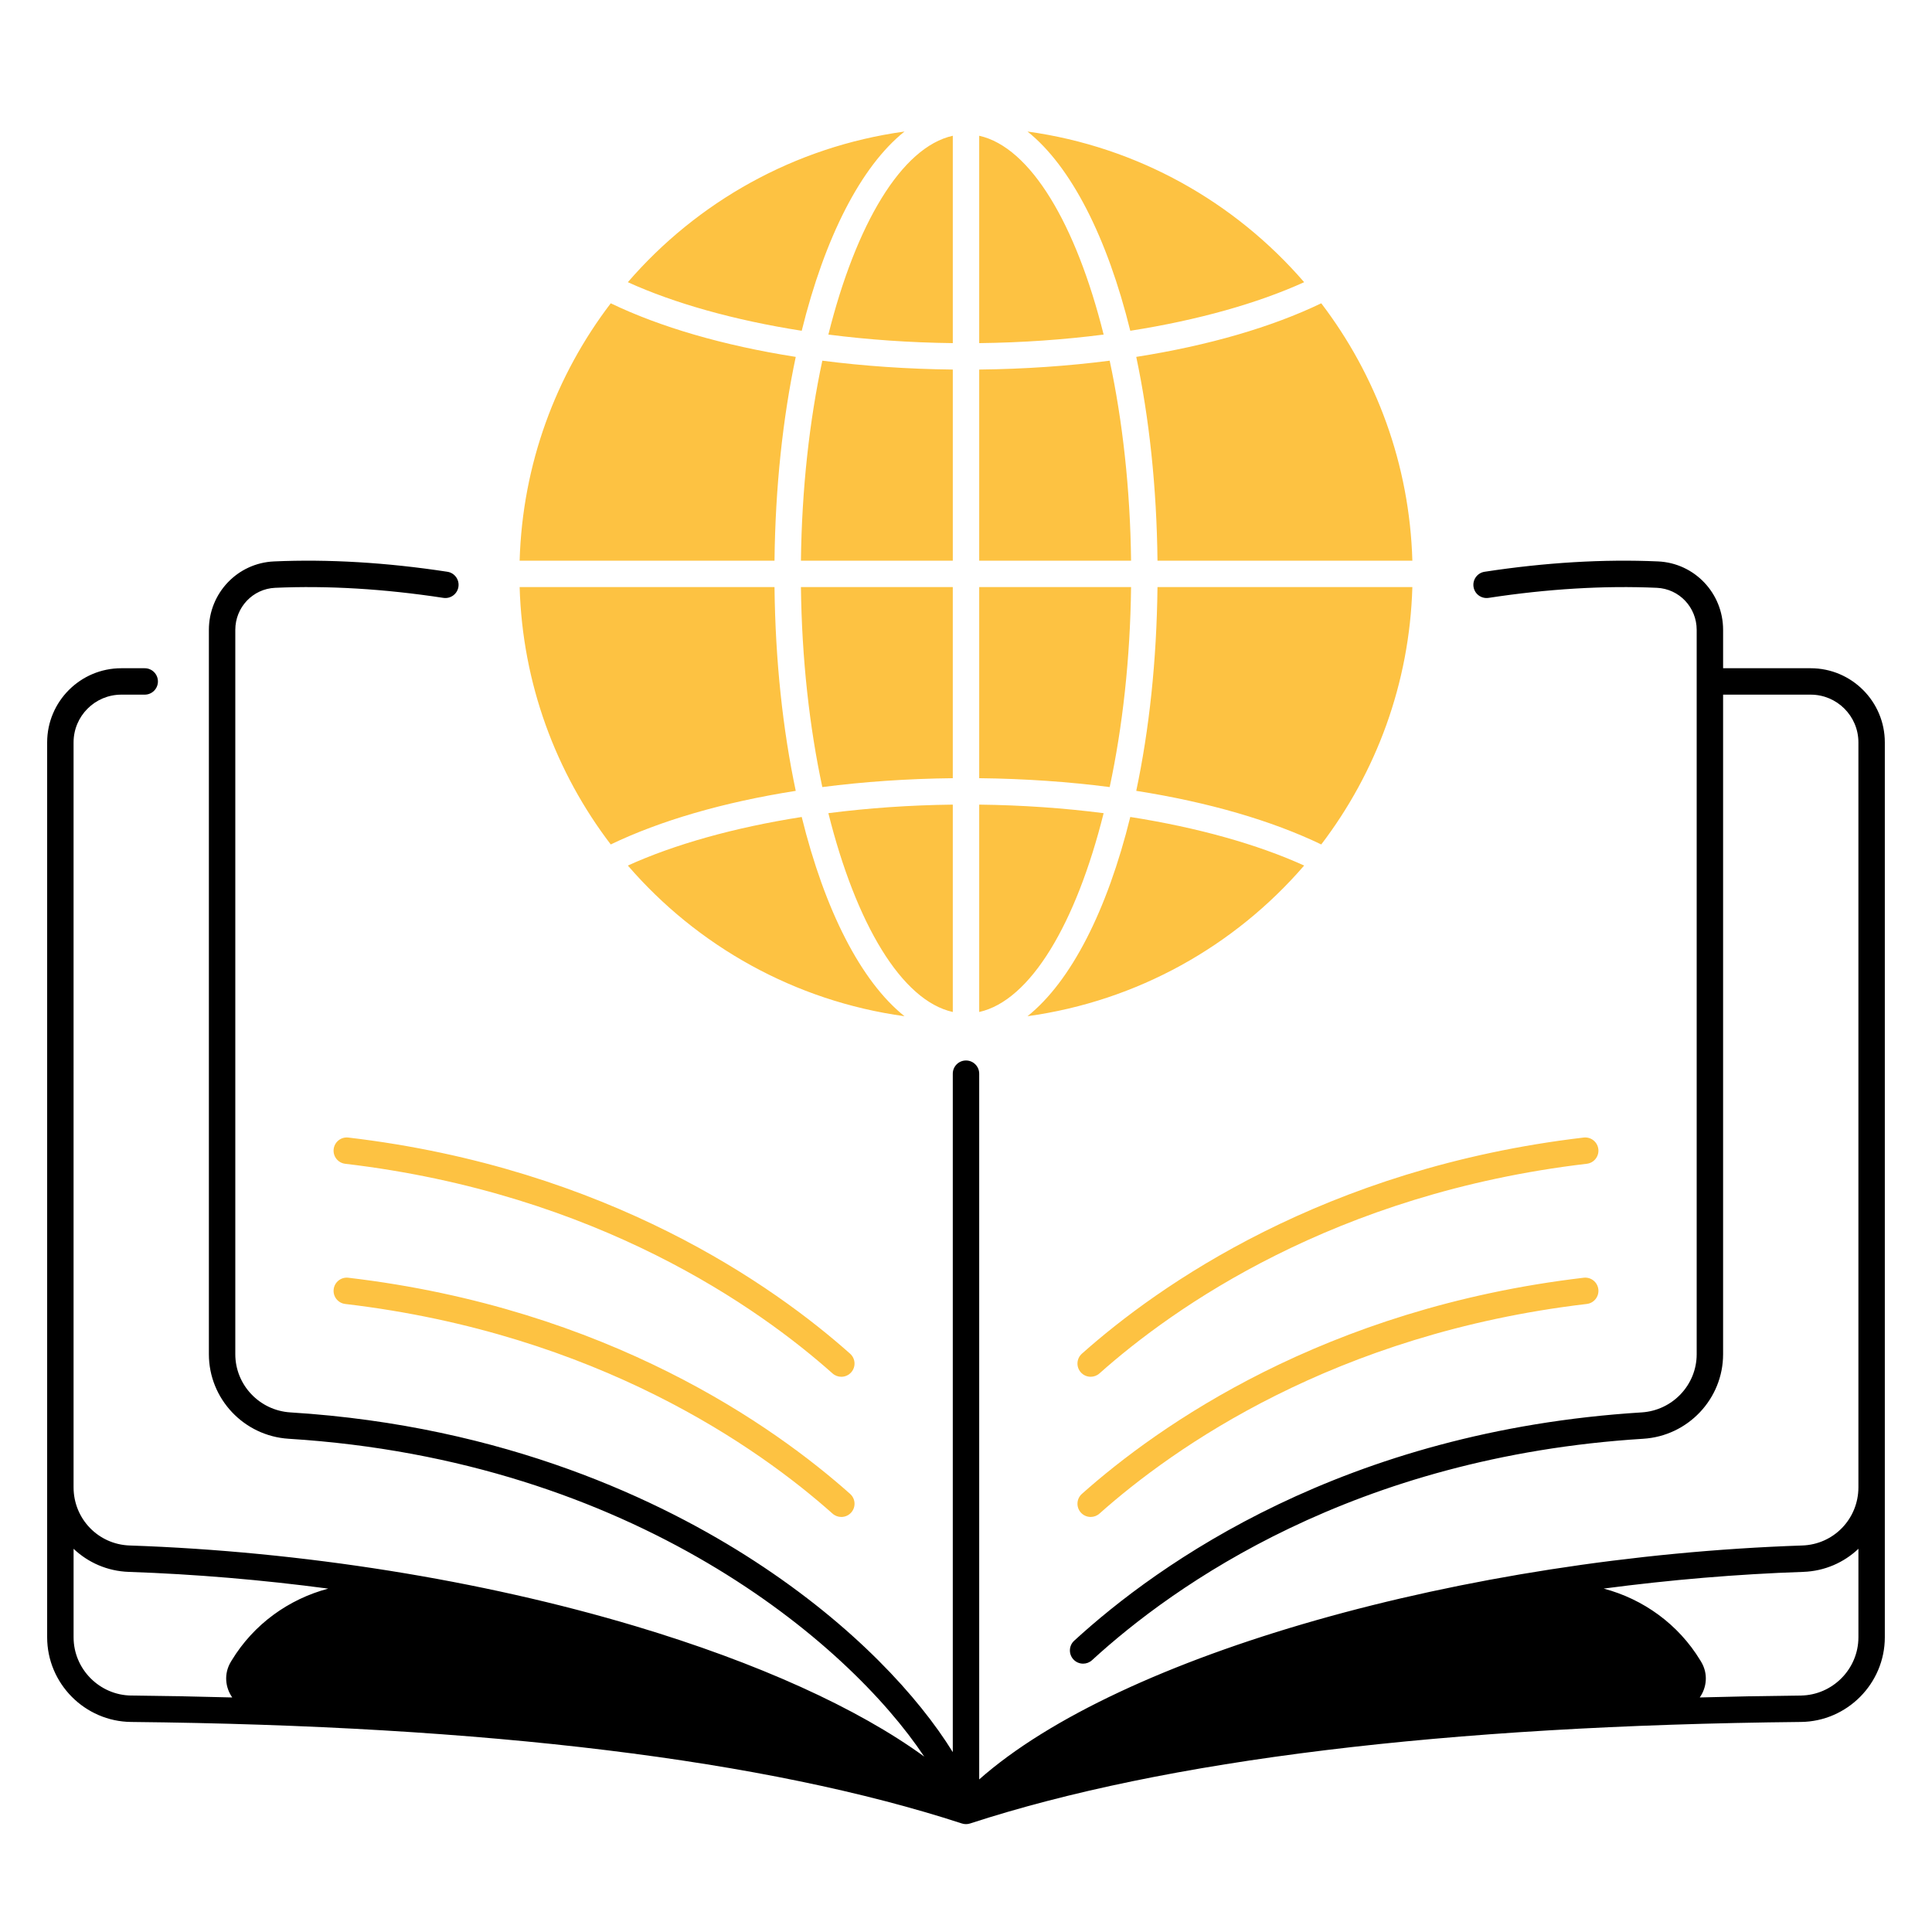
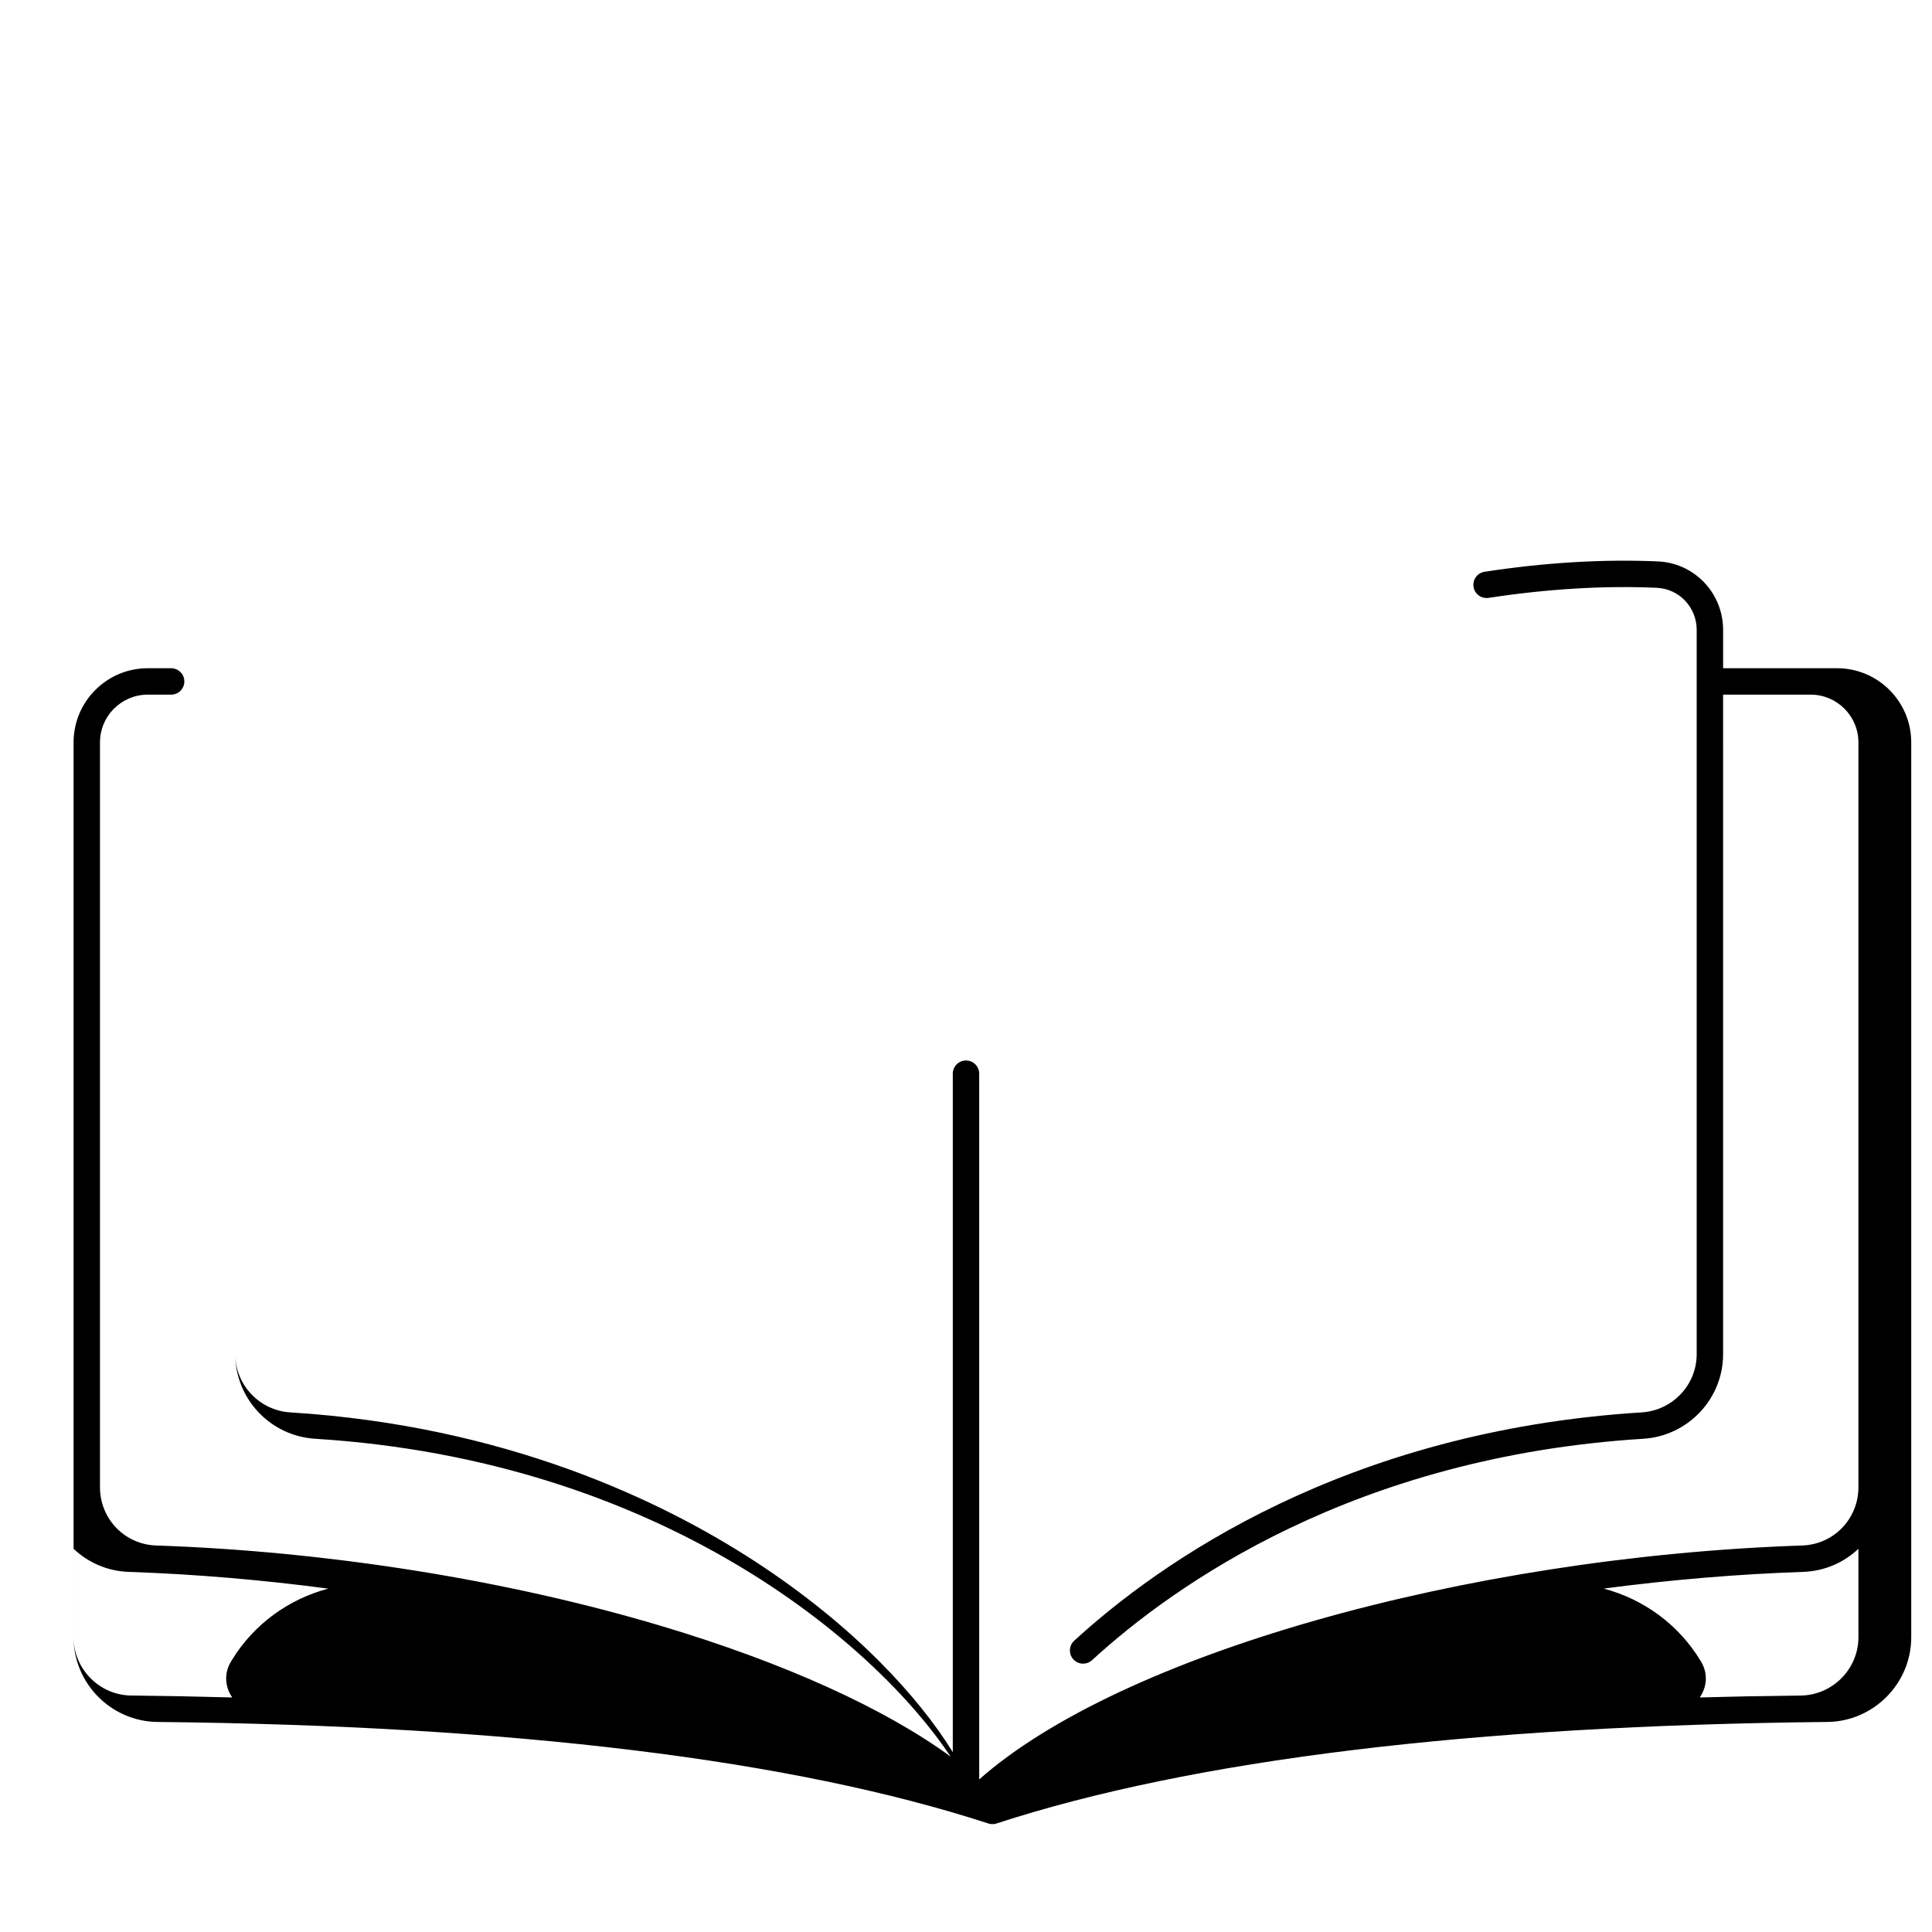
<svg xmlns="http://www.w3.org/2000/svg" id="SvgjsSvg1001" width="288" height="288" version="1.1">
  <defs id="SvgjsDefs1002" />
  <g id="SvgjsG1008">
    <svg viewBox="0 0 512 512" width="288" height="288">
-       <path d="M252.5 90.932V35.976c-13.604 3.024-25.676 23.469-32.973 52.689 10.464 1.345 21.543 2.133 32.973 2.267zM252.5 97.935c-12.082-.132-23.676-.946-34.576-2.351-3.402 15.879-5.445 33.949-5.668 52.999h40.245v-50.647zM252.5 155.582h-40.245c.224 19.05 2.266 37.12 5.668 52.999 10.9-1.405 22.495-2.219 34.576-2.351v-50.647zM259.5 35.976v54.957c11.431-.134 22.509-.923 32.974-2.267-7.297-29.22-19.37-49.665-32.974-52.689zM252.5 268.188v-54.957c-11.431.134-22.509.923-32.973 2.267 7.297 29.22 19.37 49.665 32.973 52.689zM299.537 87.657c17.945-2.811 33.776-7.286 46.076-12.875-18.35-21.254-44.135-35.904-73.313-39.924 11.54 9.22 21.128 28.05 27.237 52.799zM374.29 155.582h-67.543c-.213 19.575-2.215 37.876-5.629 54.002 19.226 3.015 35.985 7.927 49.028 14.203 14.519-19.034 23.399-42.598 24.144-68.206zM306.747 148.582h67.543c-.744-25.607-9.625-49.171-24.144-68.206-13.043 6.276-29.803 11.188-49.028 14.203 3.414 16.127 5.416 34.427 5.629 54.002zM210.882 94.58c-19.226-3.015-35.986-7.927-49.028-14.203-14.519 19.034-23.4 42.598-24.144 68.206h67.543c.214-19.575 2.215-37.876 5.629-54.002zM292.474 215.499c-10.464-1.345-21.543-2.133-32.974-2.267v54.957c13.604-3.024 25.676-23.469 32.974-52.689zM210.882 209.584c-3.414-16.127-5.416-34.427-5.629-54.002h-67.543c.744 25.607 9.625 49.171 24.144 68.206 13.042-6.276 29.802-11.188 49.028-14.203zM272.3 269.305c29.178-4.02 54.963-18.67 73.313-39.924-12.3-5.588-28.131-10.063-46.076-12.875-6.108 24.748-15.697 43.578-27.237 52.799zM212.463 216.507c-17.945 2.811-33.776 7.286-46.076 12.875 18.35 21.254 44.135 35.904 73.313 39.924-11.54-9.22-21.128-28.05-27.237-52.798zM299.745 155.582h-40.245v50.647c12.082.132 23.676.946 34.576 2.351 3.403-15.879 5.445-33.949 5.669-52.999zM239.7 34.859c-29.178 4.02-54.963 18.669-73.313 39.924 12.3 5.588 28.131 10.063 46.076 12.875 6.108-24.748 15.697-43.578 27.237-52.798zM294.076 95.584c-10.9 1.405-22.495 2.219-34.576 2.351v50.647h40.245c-.224-19.05-2.266-37.12-5.669-52.999zM92.31 338.614c-1.923-.224-3.659 1.148-3.885 3.067-.227 1.92 1.146 3.659 3.066 3.885 66.927 7.875 109.638 38.189 129.141 55.558.668.594 1.499.886 2.327.886.964 0 1.923-.396 2.614-1.172 1.286-1.443 1.158-3.656-.285-4.941-20.118-17.916-64.146-49.183-132.979-57.283zM225.288 358.745c-20.119-17.916-64.147-49.183-132.979-57.282-1.923-.224-3.659 1.148-3.885 3.067-.227 1.92 1.146 3.659 3.066 3.885 66.926 7.875 109.638 38.189 129.141 55.558.668.594 1.499.886 2.327.886.964 0 1.923-.396 2.615-1.172 1.285-1.443 1.157-3.656-.286-4.941zM419.691 338.614c-68.832 8.1-112.86 39.366-132.979 57.282-1.443 1.286-1.571 3.498-.286 4.941.692.776 1.651 1.172 2.615 1.172.828 0 1.659-.292 2.327-.886 19.503-17.369 62.215-47.682 129.142-55.558 1.92-.226 3.293-1.965 3.066-3.885-.226-1.919-1.954-3.29-3.885-3.067zM423.576 304.53c-.226-1.92-1.967-3.291-3.885-3.067-68.832 8.099-112.86 39.366-132.979 57.282-1.443 1.286-1.571 3.498-.286 4.941.692.776 1.651 1.172 2.615 1.172.828 0 1.659-.292 2.327-.886 19.503-17.369 62.215-47.683 129.142-55.558 1.92-.226 3.293-1.965 3.066-3.885z" fill="#fdc242" class="svgShape color000000-0 selectable" />
-       <path d="M479.853,177.09h-23.212v-10.164c0-9.744-7.58-17.713-17.256-18.144-14.402-.639-29.862,.282-45.954,2.742-1.91,.292-3.223,2.078-2.931,3.989,.292,1.911,2.065,3.22,3.989,2.931,15.64-2.391,30.64-3.29,44.585-2.668,5.925,.263,10.566,5.161,10.566,11.15v191.955c0,8.138-6.409,14.912-14.591,15.42-78.773,4.9-128.029,40.012-150.378,60.505-1.425,1.306-1.521,3.521-.215,4.945,.69,.753,1.635,1.135,2.581,1.135,.845,0,1.692-.304,2.364-.92,21.668-19.869,69.459-53.912,146.082-58.678,11.863-.738,21.156-10.58,21.156-22.407V184.09h23.212c6.974,0,12.647,5.674,12.647,12.647v197.401c0,8.367-6.532,15.146-14.869,15.432-89.721,3.052-180.909,29.038-218.131,61.997v-187.027c0-1.933-1.567-3.5-3.5-3.5s-3.5,1.567-3.5,3.5v179.793c-8.987-14.547-26.176-33.474-52.46-50.575-24.653-16.041-66.021-35.907-123.091-39.457-8.181-.509-14.59-7.282-14.59-15.42V166.926c0-5.989,4.642-10.887,10.566-11.15,13.945-.621,28.938,.277,44.577,2.667,1.91,.291,3.696-1.021,3.988-2.931,.292-1.911-1.021-3.697-2.932-3.989-16.09-2.459-31.548-3.379-45.944-2.74-9.677,.43-17.256,8.4-17.256,18.144v191.955c0,11.827,9.293,21.669,21.156,22.407,91.38,5.684,148.19,53.873,168.416,84.226-17.618-12.841-44.138-24.872-76.487-34.556-40.891-12.242-88.507-19.837-134.074-21.387-8.338-.287-14.87-7.065-14.87-15.432V196.737c0-6.974,5.674-12.647,12.647-12.647h6.208c1.933,0,3.5-1.567,3.5-3.5s-1.567-3.5-3.5-3.5h-6.208c-10.834,0-19.647,8.814-19.647,19.647v237.156c0,12.25,9.98,22.318,22.248,22.443,94.233,.96,168.309,10.013,220.168,26.905,.353,.115,.718,.172,1.084,.172s.731-.057,1.084-.172c51.859-16.892,125.935-25.944,220.168-26.905,12.268-.125,22.248-10.193,22.248-22.443V196.737c0-10.834-8.813-19.647-19.647-19.647ZM61.405,440.019c-.077,.127-.154,.254-.23,.382-1.893,3.152-1.488,6.79,.375,9.442-8.725-.243-17.632-.413-26.729-.506-8.448-.086-15.32-7.014-15.32-15.443v-23.446c3.826,3.625,8.93,5.923,14.631,6.119,17.657,.601,35.432,2.126,52.853,4.433-10.467,2.78-19.751,9.419-25.579,19.02Zm431.095-6.126c0,8.43-6.872,15.357-15.32,15.443-9.097,.093-18.004,.263-26.729,.506,1.863-2.651,2.268-6.29,.375-9.442-.077-.127-.153-.254-.23-.382-5.833-9.609-15.129-16.252-25.607-19.027,17.604-2.32,35.405-3.832,52.882-4.426,5.701-.196,10.804-2.494,14.63-6.118v23.446Z" fill="#000000" class="svgShape color000000-1 selectable" />
+       <path d="M479.853,177.09h-23.212v-10.164c0-9.744-7.58-17.713-17.256-18.144-14.402-.639-29.862,.282-45.954,2.742-1.91,.292-3.223,2.078-2.931,3.989,.292,1.911,2.065,3.22,3.989,2.931,15.64-2.391,30.64-3.29,44.585-2.668,5.925,.263,10.566,5.161,10.566,11.15v191.955c0,8.138-6.409,14.912-14.591,15.42-78.773,4.9-128.029,40.012-150.378,60.505-1.425,1.306-1.521,3.521-.215,4.945,.69,.753,1.635,1.135,2.581,1.135,.845,0,1.692-.304,2.364-.92,21.668-19.869,69.459-53.912,146.082-58.678,11.863-.738,21.156-10.58,21.156-22.407V184.09h23.212c6.974,0,12.647,5.674,12.647,12.647v197.401c0,8.367-6.532,15.146-14.869,15.432-89.721,3.052-180.909,29.038-218.131,61.997v-187.027c0-1.933-1.567-3.5-3.5-3.5s-3.5,1.567-3.5,3.5v179.793c-8.987-14.547-26.176-33.474-52.46-50.575-24.653-16.041-66.021-35.907-123.091-39.457-8.181-.509-14.59-7.282-14.59-15.42V166.926v191.955c0,11.827,9.293,21.669,21.156,22.407,91.38,5.684,148.19,53.873,168.416,84.226-17.618-12.841-44.138-24.872-76.487-34.556-40.891-12.242-88.507-19.837-134.074-21.387-8.338-.287-14.87-7.065-14.87-15.432V196.737c0-6.974,5.674-12.647,12.647-12.647h6.208c1.933,0,3.5-1.567,3.5-3.5s-1.567-3.5-3.5-3.5h-6.208c-10.834,0-19.647,8.814-19.647,19.647v237.156c0,12.25,9.98,22.318,22.248,22.443,94.233,.96,168.309,10.013,220.168,26.905,.353,.115,.718,.172,1.084,.172s.731-.057,1.084-.172c51.859-16.892,125.935-25.944,220.168-26.905,12.268-.125,22.248-10.193,22.248-22.443V196.737c0-10.834-8.813-19.647-19.647-19.647ZM61.405,440.019c-.077,.127-.154,.254-.23,.382-1.893,3.152-1.488,6.79,.375,9.442-8.725-.243-17.632-.413-26.729-.506-8.448-.086-15.32-7.014-15.32-15.443v-23.446c3.826,3.625,8.93,5.923,14.631,6.119,17.657,.601,35.432,2.126,52.853,4.433-10.467,2.78-19.751,9.419-25.579,19.02Zm431.095-6.126c0,8.43-6.872,15.357-15.32,15.443-9.097,.093-18.004,.263-26.729,.506,1.863-2.651,2.268-6.29,.375-9.442-.077-.127-.153-.254-.23-.382-5.833-9.609-15.129-16.252-25.607-19.027,17.604-2.32,35.405-3.832,52.882-4.426,5.701-.196,10.804-2.494,14.63-6.118v23.446Z" fill="#000000" class="svgShape color000000-1 selectable" />
    </svg>
  </g>
</svg>